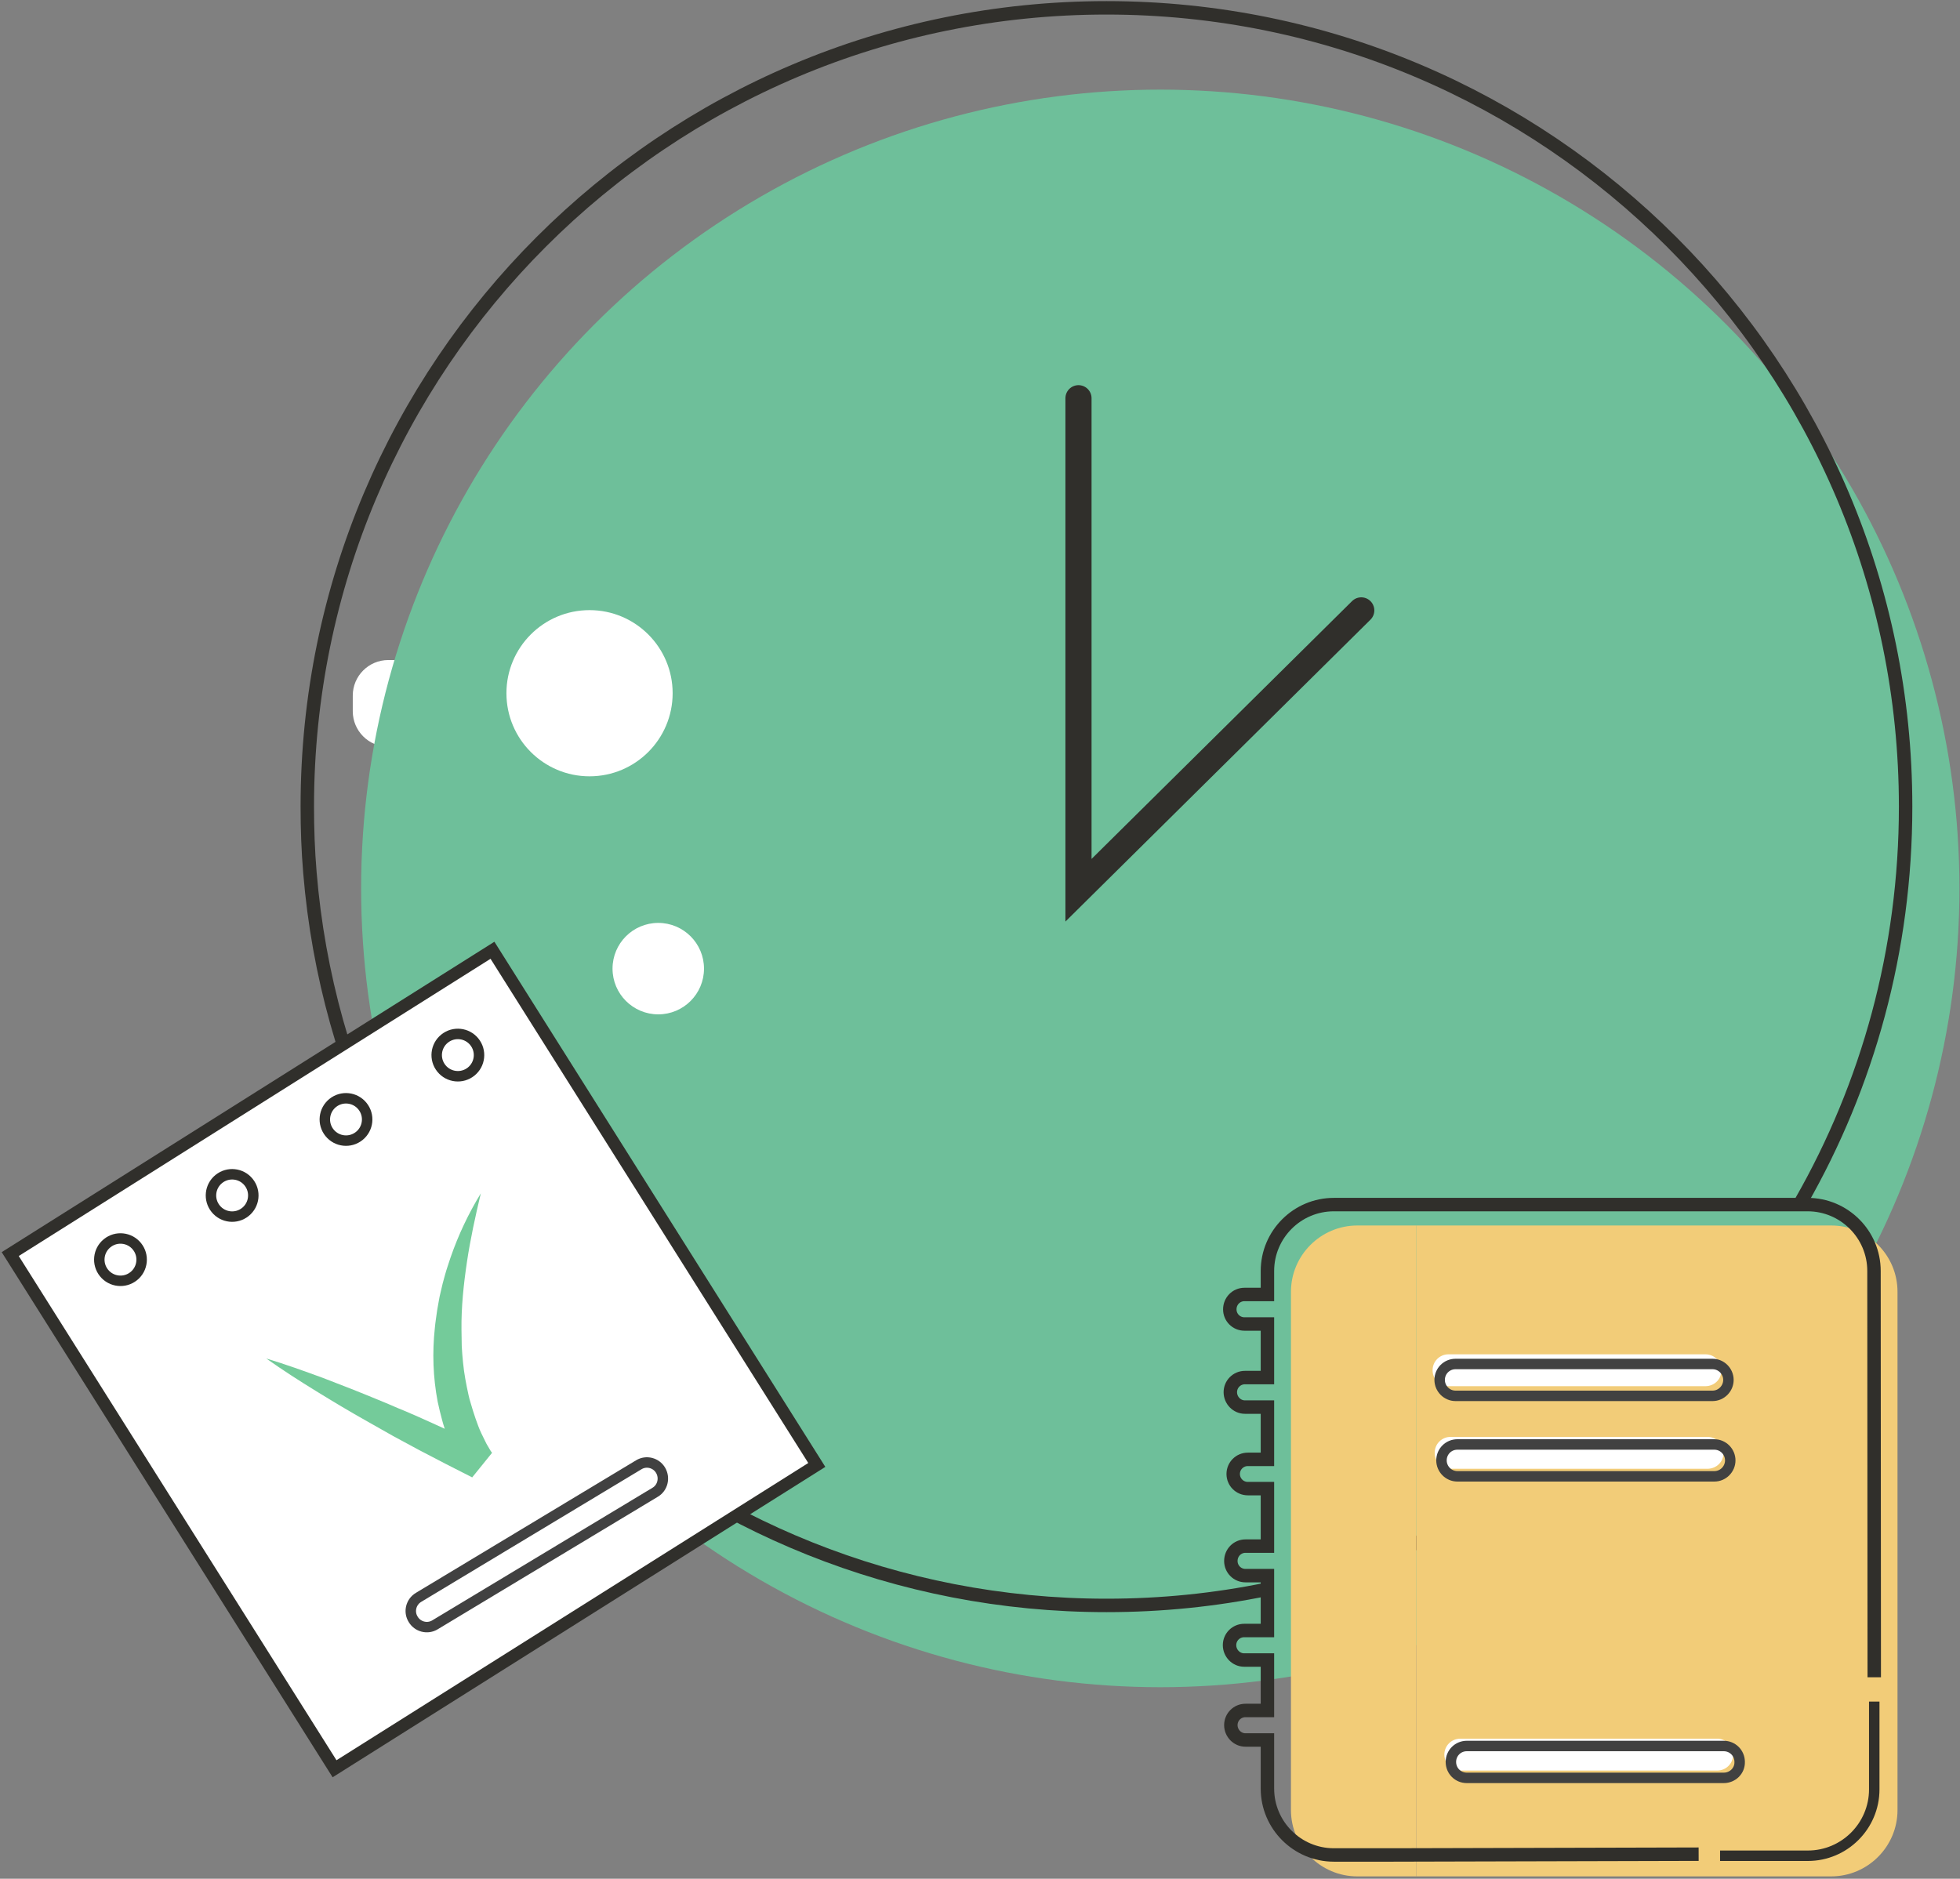
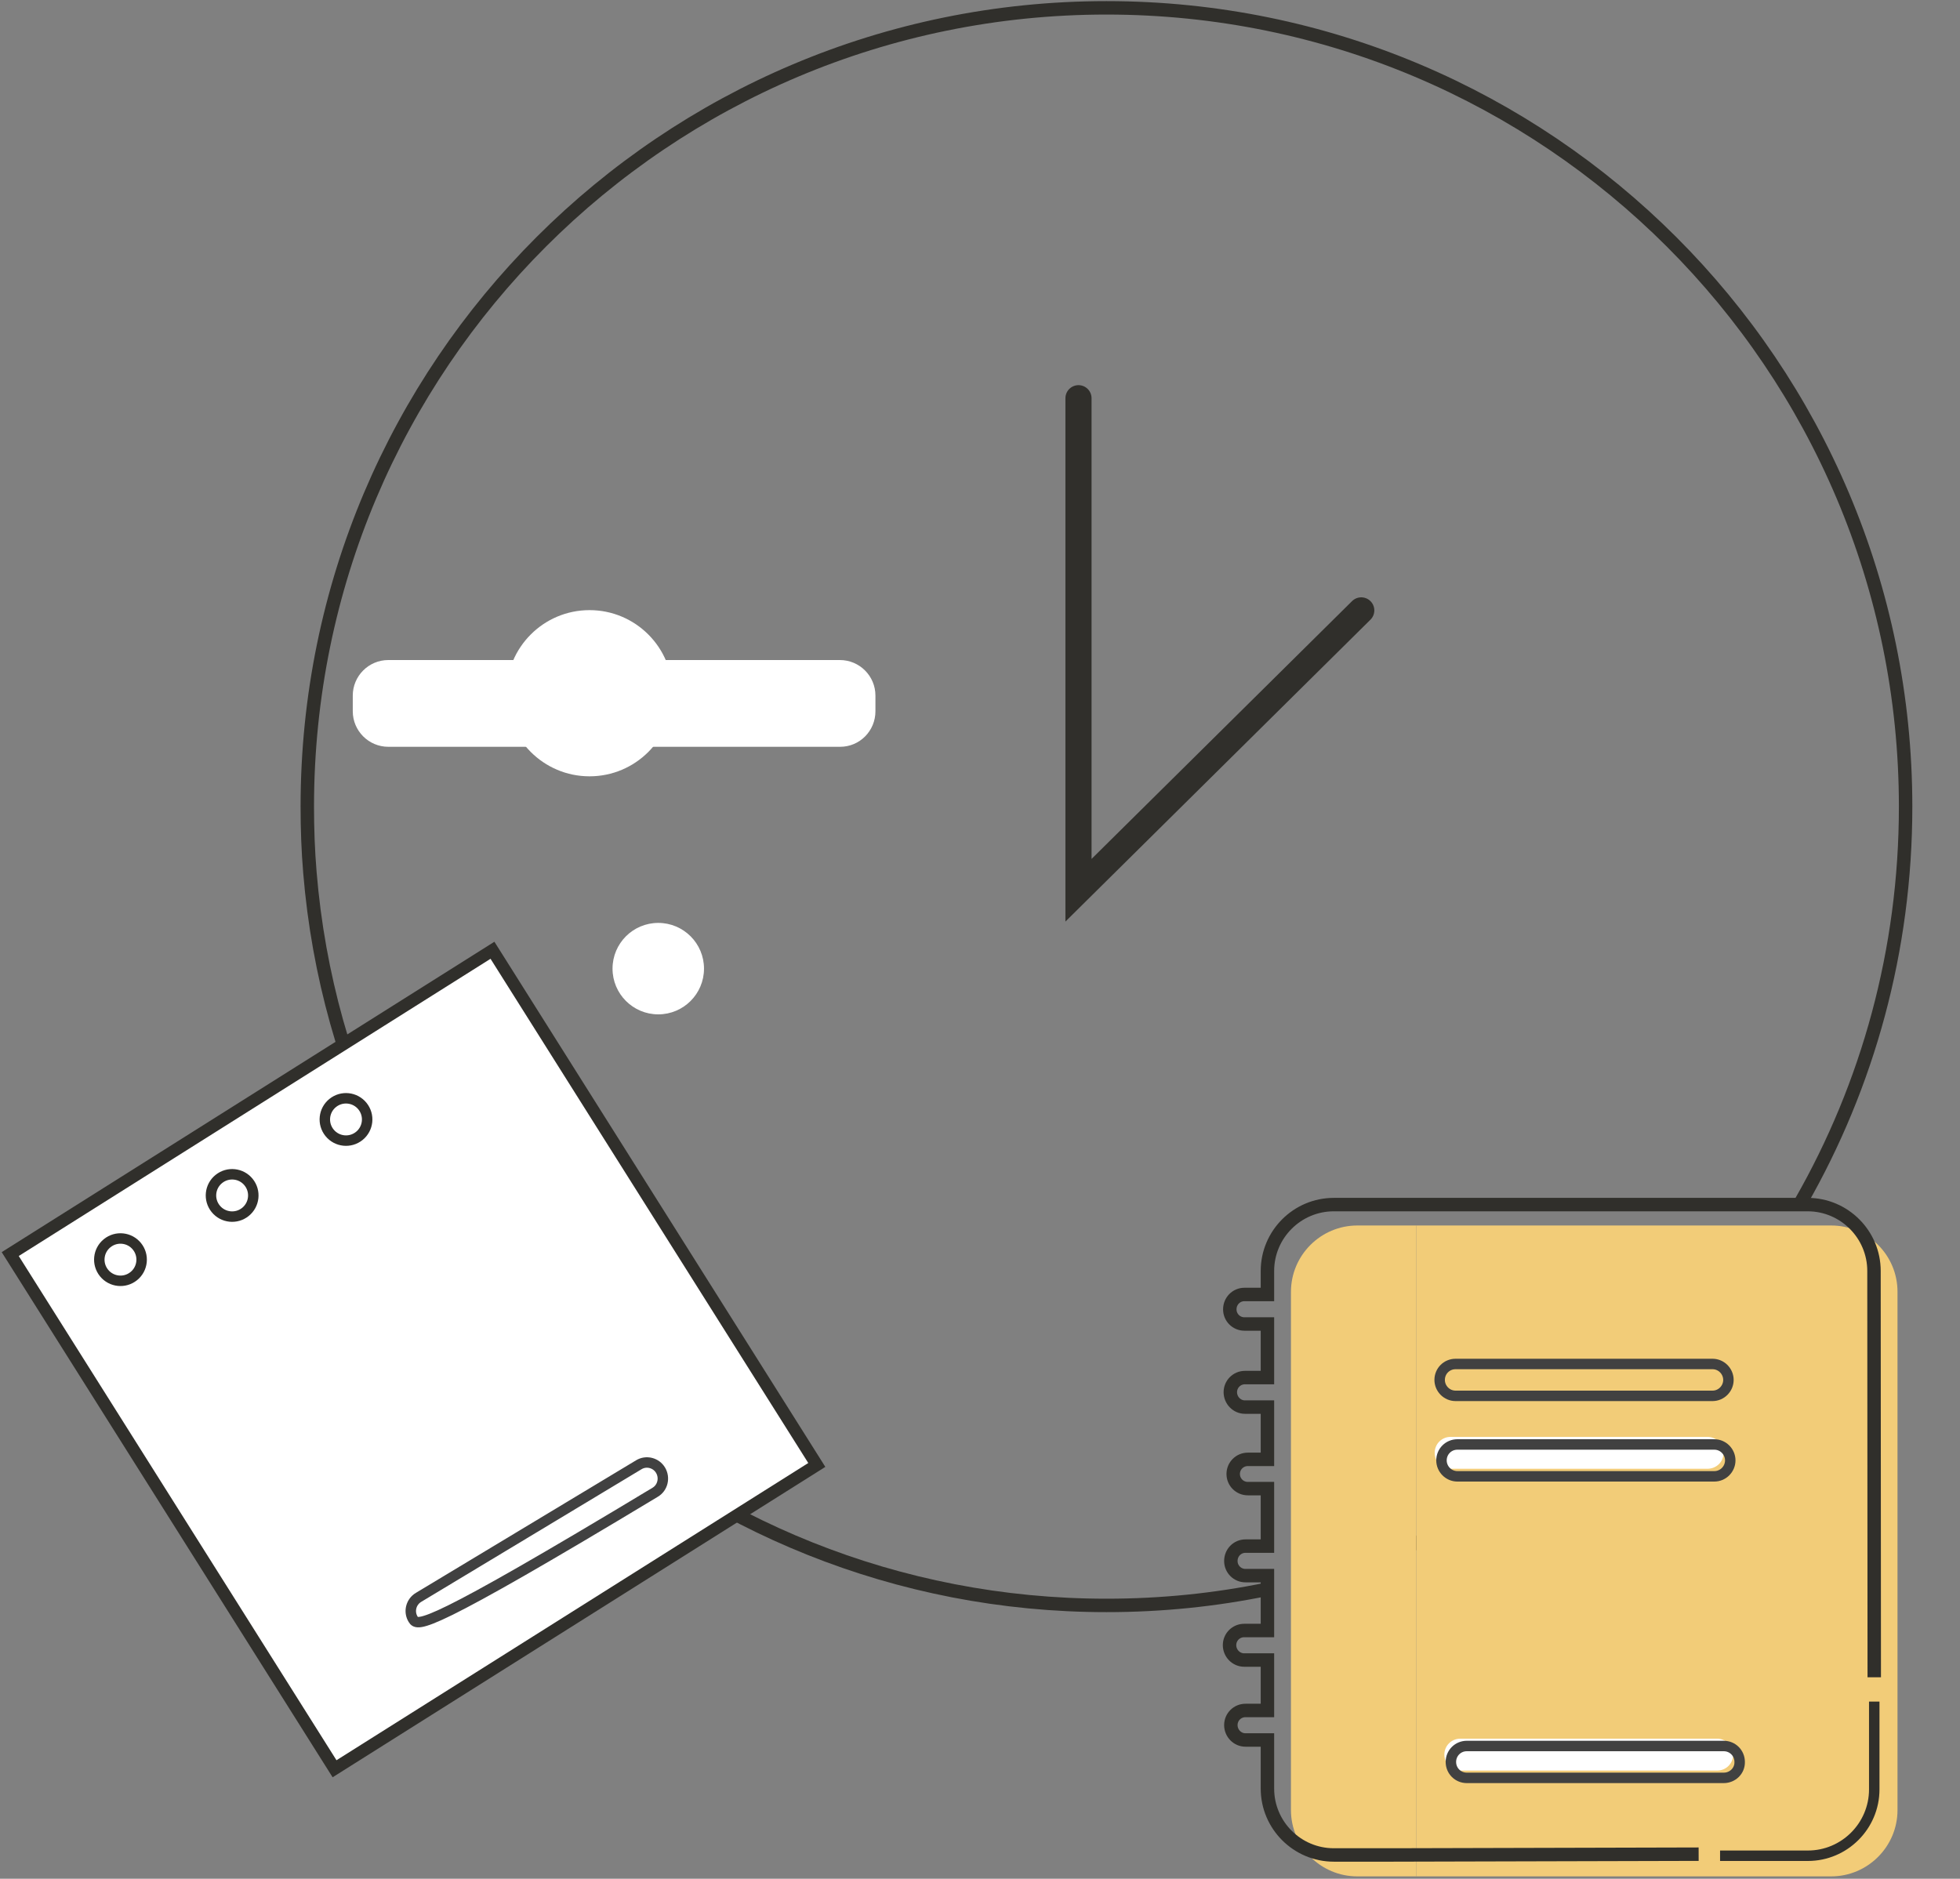
<svg xmlns="http://www.w3.org/2000/svg" width="750px" height="719px" viewBox="0 0 750 719" version="1.1">
  <rect x="0" y="0" width="750" height="719" fill="#808080" stroke="none" />
  <title>ime</title>
  <desc>Created with Sketch.</desc>
  <g id="Page-1" stroke="none" stroke-width="1" fill="none" fill-rule="evenodd">
    <g id="ime" transform="translate(3, 3)">
      <path d="M318.488,282.8 L145.588,282.8 C138.088,282.8 131.988,276.7 131.988,269.2 L131.988,263.2 C131.988,255.7 138.088,249.6 145.588,249.6 L318.388,249.6 C325.888,249.6 331.988,255.7 331.988,263.2 L331.988,269.2 C331.988,276.7 325.988,282.8 318.488,282.8 Z" id="Path" fill="#FFFFFF" fill-rule="nonzero" />
-       <ellipse id="Oval" fill="#6EBF9A" fill-rule="nonzero" cx="440.988" cy="337" rx="305.8" ry="305.7" />
      <polyline id="Path" stroke="#302F2B" stroke-width="10" stroke-linecap="round" points="409.688 149.4 409.688 337.7 517.888 230.6" />
      <path d="M481.888,605.2 C461.988,609.3 441.488,611.4 420.388,611.4 C259.988,611.4 128.488,487.9 115.588,330.9 C114.888,322.6 114.588,314.2 114.588,305.7 C114.588,136.8 251.488,0 420.388,0 C589.288,0 726.188,136.9 726.188,305.7 C726.188,360.7 711.688,412.3 686.188,456.9" id="Path" stroke="#302F2B" stroke-width="5.142" />
      <path d="M678.388,469.9 C637.188,534.4 572.488,582.4 496.388,601.8" id="Path" stroke="#302F2B" stroke-width="5.142" />
      <circle id="Oval" fill="#FFFFFF" fill-rule="nonzero" cx="222.588" cy="262.3" r="31.8" />
      <circle id="Oval" fill="#FFFFFF" fill-rule="nonzero" cx="248.888" cy="367.7" r="17.5" />
      <rect id="Rectangle" stroke="#302F2B" stroke-width="4.732" fill="#FFFFFF" fill-rule="nonzero" transform="translate(155.232, 517.291) rotate(-32.214) translate(-155.232, -517.291) " x="46.177" y="400.886" width="218.109" height="232.809" />
      <g id="Group" transform="translate(466.788, 457.8)">
        <g transform="translate(24, 8)" fill="#F2CC78" fill-rule="nonzero" id="Path">
          <path d="M206.9,0.2 L48.2,0.2 L48.2,249.3 L206.9,249.3 C220.9,249.3 232.3,237.9 232.3,223.9 L232.3,25.6 C232.3,11.5 220.9,0.2 206.9,0.2 Z" />
          <path d="M25.6,0.2 C11.6,0.2 0.2,11.6 0.2,25.6 L0.2,223.9 C0.2,237.9 11.6,249.3 25.6,249.3 L48.2,249.3 L48.2,0.2 L25.6,0.2 L25.6,0.2 Z" />
        </g>
        <path d="M188.4,249.4 L222,249.4 C236,249.4 247.4,238 247.4,224 L247.4,190.4" id="Path" stroke="#302F2B" stroke-width="4" />
        <path d="M247.4,181.1 L247.3,25.6 C247.3,11.6 235.9,0.2 221.9,0.2 L63.2,0.2 L40.6,0.2 C26.6,0.2 15.2,11.6 15.2,25.6 L15.2,34.6 L6.4,34.6 C3.3,34.6 0.8,37.1 0.8,40.3 C0.8,43.4 3.3,45.9 6.4,45.9 L15.2,45.9 L15.2,66.4 L6.6,66.4 C3.5,66.4 1,68.9 1,72 C1,75.1 3.5,77.7 6.6,77.7 L15.2,77.7 L15.2,97.7 L7.7,97.7 C4.6,97.7 2.1,100.2 2.1,103.3 C2.1,106.4 4.6,108.9 7.7,108.9 L15.2,108.9 L15.2,130.9 L6.8,130.9 C3.7,130.9 1.2,133.4 1.2,136.6 C1.2,139.7 3.7,142.2 6.8,142.2 L15.2,142.2 L15.2,163.2 L6.3,163.2 C3.2,163.2 0.7,165.7 0.7,168.8 C0.7,171.9 3.2,174.5 6.3,174.5 L15.2,174.5 L15.2,193.8 L6.8,193.8 C3.7,193.8 1.2,196.3 1.2,199.4 C1.2,202.5 3.7,205.1 6.8,205.1 L15.2,205.1 L15.2,223.7 C15.2,237.7 26.6,249.1 40.6,249.1 L63.2,249.1 L180.2,248.8" id="Path" stroke="#302F2B" stroke-width="5.142" />
-         <path d="M182.8,69.7 L84.5,69.7 C81.1,69.7 78.4,67 78.4,63.6 L78.4,63.6 C78.4,60.2 81.1,57.5 84.5,57.5 L182.8,57.5 C186.2,57.5 188.9,60.2 188.9,63.6 L188.9,63.6 C189,67 186.2,69.7 182.8,69.7 Z" id="Path" fill="#FFFFFF" fill-rule="nonzero" />
        <path d="M183.6,101.3 L85.3,101.3 C81.9,101.3 79.2,98.6 79.2,95.2 L79.2,95.2 C79.2,91.8 81.9,89.1 85.3,89.1 L183.6,89.1 C187,89.1 189.7,91.8 189.7,95.2 L189.7,95.2 C189.8,98.6 187,101.3 183.6,101.3 Z" id="Path" fill="#FFFFFF" fill-rule="nonzero" />
        <path d="M186.2,104.2 L159.6,104.2 L87.9,104.2 C84.5,104.2 81.8,101.4 81.8,98.1 L81.8,98.1 C81.8,94.7 84.5,92 87.9,92 L186.2,92 C189.6,92 192.3,94.8 192.3,98.1 L192.3,98.1 C192.3,101.4 189.6,104.2 186.2,104.2 Z" id="Path" stroke="#414141" stroke-width="4" />
        <path d="M185.5,73.4 L87.2,73.4 C83.8,73.4 81.1,70.6 81.1,67.3 L81.1,67.3 C81.1,63.9 83.8,61.2 87.2,61.2 L185.5,61.2 C188.9,61.2 191.6,64 191.6,67.3 L191.6,67.3 C191.6,70.6 188.9,73.4 185.5,73.4 Z" id="Path" stroke="#414141" stroke-width="4" />
        <path d="M187.3,216.8 L89,216.8 C85.6,216.8 82.9,214 82.9,210.7 L82.9,210.7 C82.9,207.3 85.6,204.6 89,204.6 L187.3,204.6 C190.7,204.6 193.4,207.4 193.4,210.7 L193.4,210.7 C193.4,214.1 190.7,216.8 187.3,216.8 Z" id="Path" fill="#FFFFFF" fill-rule="nonzero" />
        <path d="M189.8,219.6 L163.2,219.6 L91.5,219.6 C88.1,219.6 85.4,216.9 85.4,213.5 L85.4,213.5 C85.4,210.1 88.1,207.4 91.5,207.4 L189.8,207.4 C193.2,207.4 195.9,210.1 195.9,213.5 L195.9,213.5 C196,216.9 193.2,219.6 189.8,219.6 Z" id="Path" stroke="#414141" stroke-width="4" />
      </g>
-       <path d="M98.888,516.9 C106.188,519.1 113.388,521.7 120.488,524.3 C127.588,527 134.688,529.8 141.688,532.7 C145.188,534.1 148.688,535.7 152.188,537.1 C155.688,538.6 159.088,540.1 162.588,541.7 C169.488,544.8 176.388,548 183.188,551.3 L175.588,560.7 L175.188,560.2 L174.888,559.8 L174.288,559 C173.888,558.4 173.588,557.9 173.288,557.4 C172.588,556.3 171.988,555.2 171.488,554.1 C170.288,551.9 169.388,549.7 168.488,547.4 C167.588,545.1 166.788,542.8 166.188,540.5 C165.888,539.3 165.588,538.2 165.288,537 C164.988,535.8 164.788,534.7 164.488,533.5 C162.688,524.1 162.388,514.6 163.388,505.3 C163.588,503 163.988,500.7 164.288,498.4 L164.888,495 C165.088,493.9 165.288,492.7 165.588,491.6 L166.388,488.2 C166.688,487.1 166.988,486 167.288,484.9 C167.888,482.7 168.688,480.5 169.388,478.3 C172.388,469.6 176.288,461.4 180.988,453.7 C178.888,462.5 176.988,471.2 175.688,479.9 C174.388,488.6 173.488,497.3 173.588,505.8 C173.588,507.9 173.688,510.1 173.688,512.2 C173.788,514.3 173.988,516.4 174.188,518.5 C174.588,522.7 175.388,526.8 176.288,530.9 C176.488,531.9 176.788,532.9 177.088,533.9 C177.388,534.9 177.688,535.9 177.988,536.9 C178.588,538.9 179.288,540.8 179.988,542.7 C180.688,544.6 181.588,546.4 182.488,548.2 C182.888,549.1 183.388,550 183.888,550.8 C184.088,551.2 184.388,551.6 184.588,552 L184.988,552.6 L185.288,553 L177.688,562.4 C170.888,559 164.188,555.5 157.488,552 C154.188,550.2 150.788,548.4 147.488,546.6 C144.188,544.7 140.888,542.9 137.588,541 C130.988,537.3 124.488,533.4 117.988,529.4 C111.488,525.4 105.088,521.3 98.888,516.9 Z" id="Path" fill="#74CB9A" fill-rule="nonzero" />
      <circle id="Oval" stroke="#302F2B" stroke-width="4" transform="translate(43.1, 479.071) rotate(-38.932) translate(-43.1, -479.071) " cx="43.1" cy="479.071" r="8.1" />
      <circle id="Oval" stroke="#302F2B" stroke-width="4" transform="translate(85.828, 454.501) rotate(-38.932) translate(-85.828, -454.501) " cx="85.828" cy="454.501" r="8.1" />
      <circle id="Oval" stroke="#302F2B" stroke-width="4" transform="translate(129.396, 425.419) rotate(-38.932) translate(-129.396, -425.419) " cx="129.396" cy="425.419" r="8.1" />
-       <circle id="Oval" stroke="#302F2B" stroke-width="4" transform="translate(172.202, 400.787) rotate(-38.932) translate(-172.202, -400.787) " cx="172.202" cy="400.787" r="8.1" />
-       <path d="M247.688,568.1 L163.488,618.8 C160.588,620.6 156.788,619.6 155.088,616.7 L155.088,616.7 C153.288,613.8 154.288,610 157.188,608.3 L241.388,557.6 C244.288,555.8 248.088,556.8 249.788,559.7 L249.788,559.7 C251.488,562.6 250.588,566.4 247.688,568.1 Z" id="Path" stroke="#414141" stroke-width="4" />
+       <path d="M247.688,568.1 C160.588,620.6 156.788,619.6 155.088,616.7 L155.088,616.7 C153.288,613.8 154.288,610 157.188,608.3 L241.388,557.6 C244.288,555.8 248.088,556.8 249.788,559.7 L249.788,559.7 C251.488,562.6 250.588,566.4 247.688,568.1 Z" id="Path" stroke="#414141" stroke-width="4" />
    </g>
  </g>
</svg>